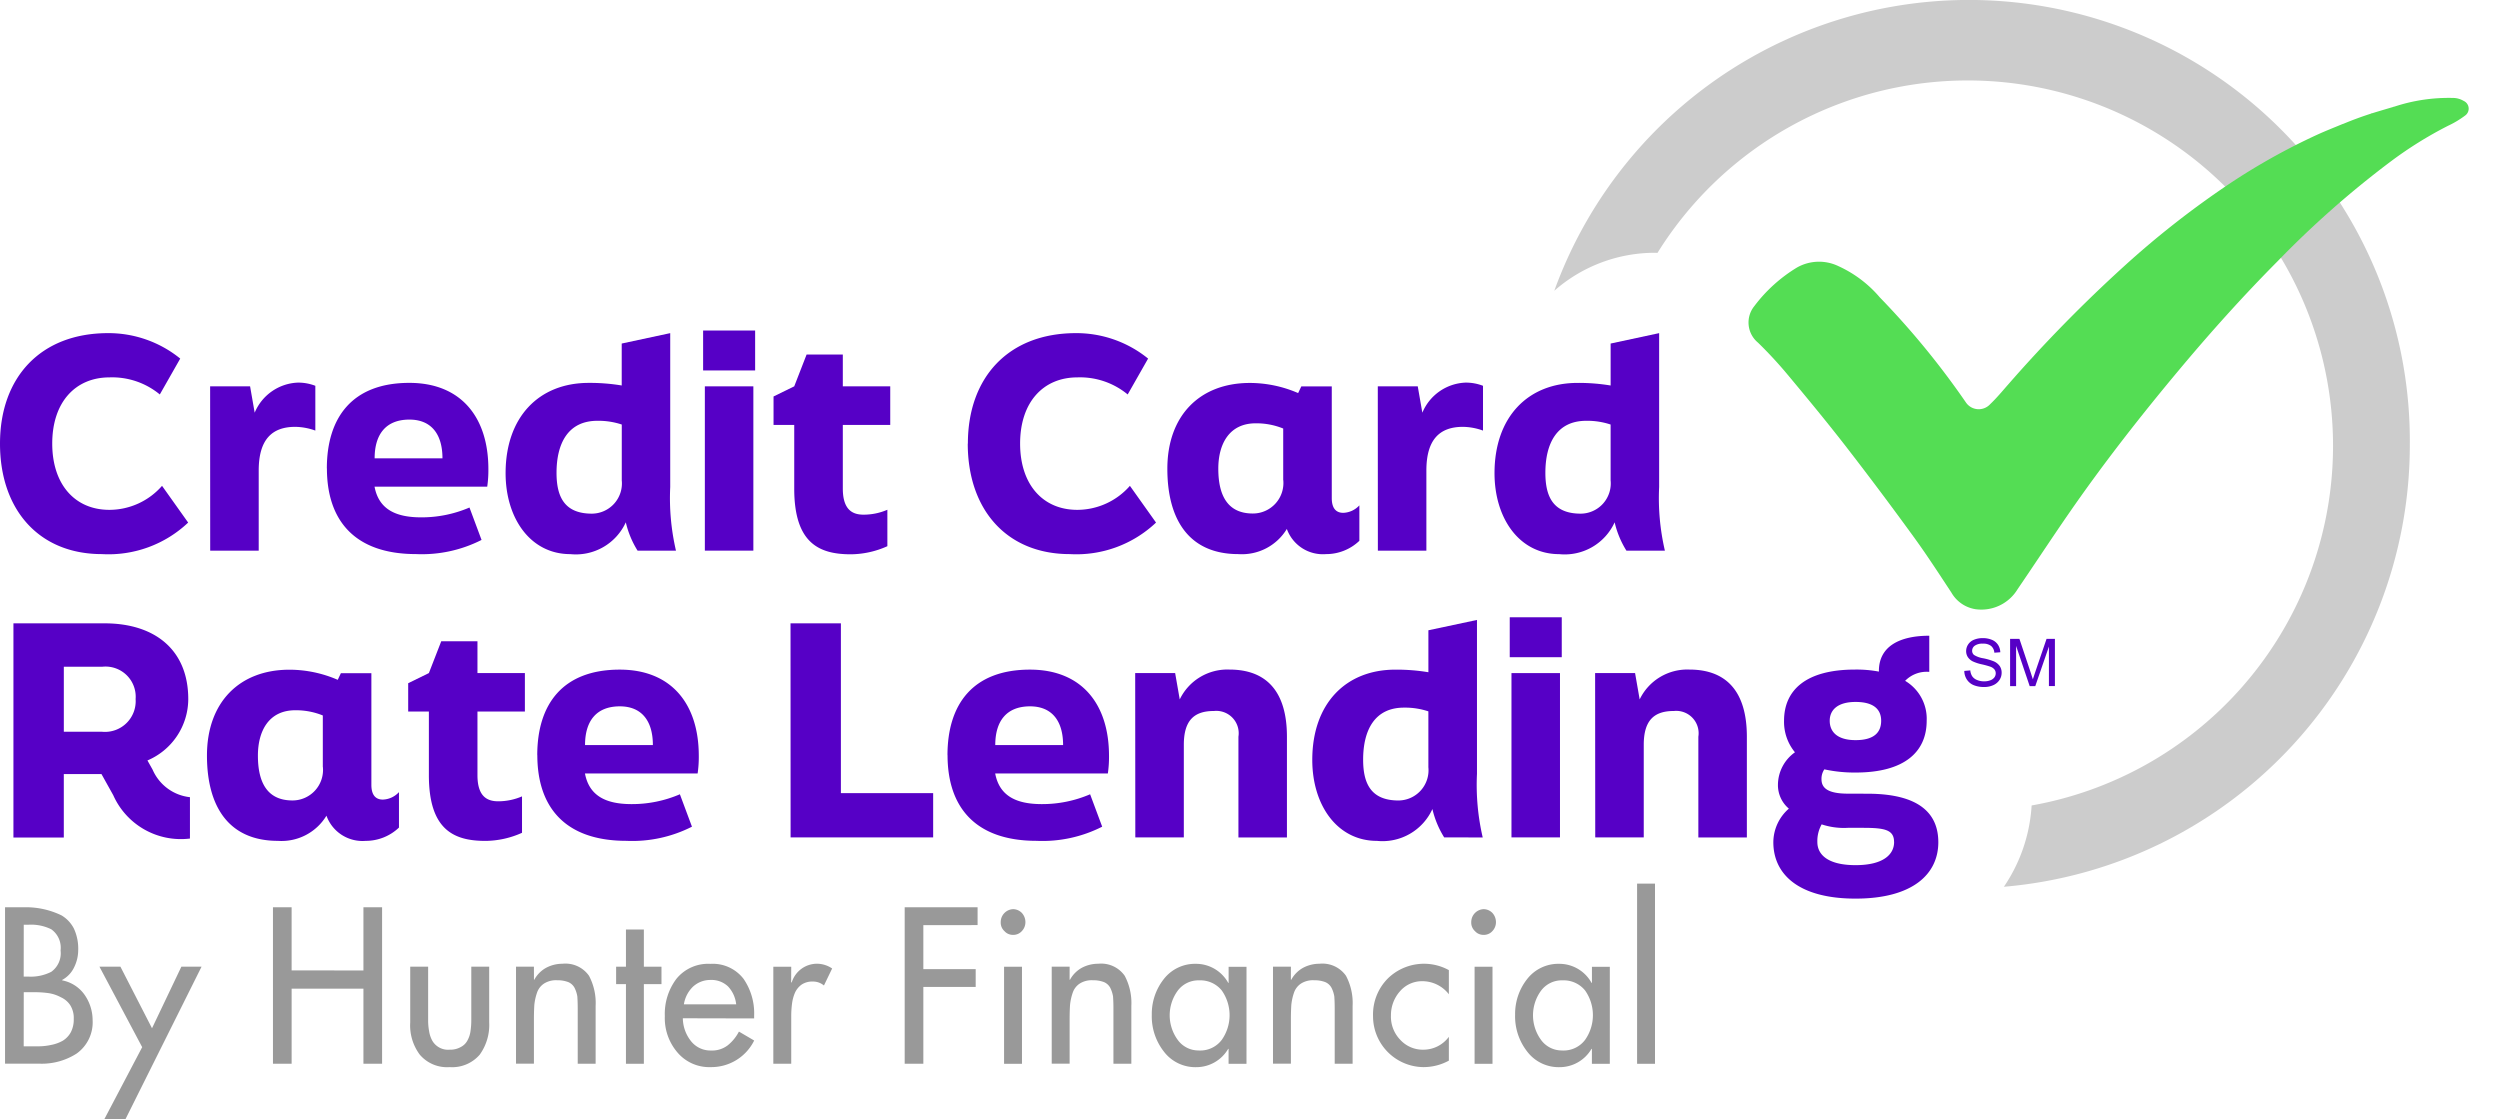
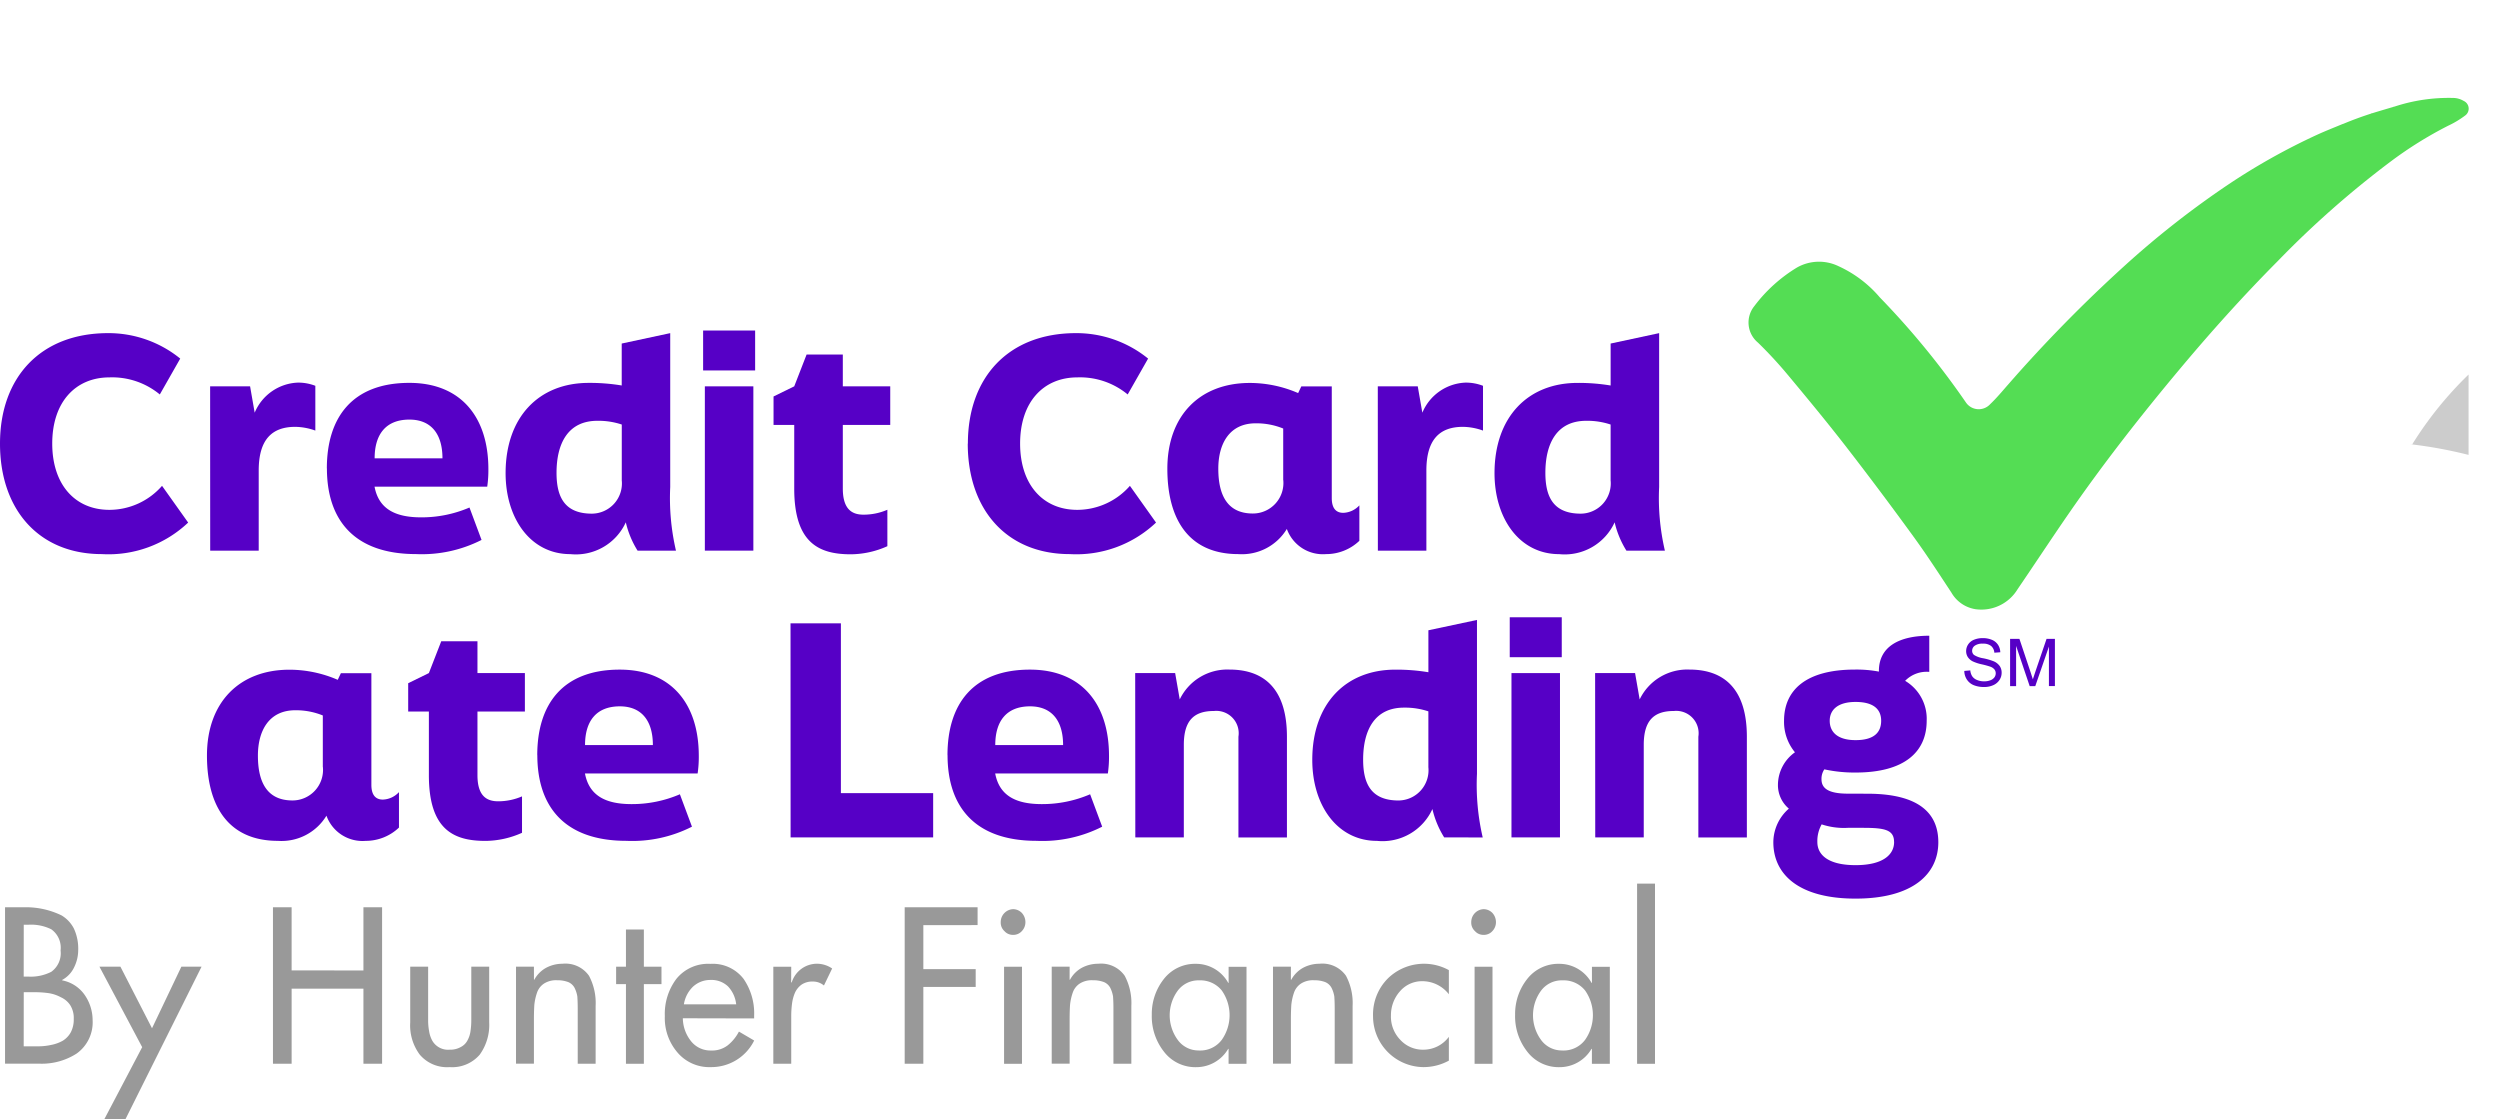
<svg xmlns="http://www.w3.org/2000/svg" id="Hunter_Financial_Logo_Black_1_" data-name="Hunter Financial Logo_Black (1)" width="134" height="60" viewBox="0 0 134 60">
  <defs>
    <clipPath id="clip-path">
      <rect id="Rectangle_170" data-name="Rectangle 170" width="132.315" height="60" fill="none" />
    </clipPath>
  </defs>
  <rect id="Hunter_Financial_Logo_Black_1_2" data-name="Hunter Financial Logo_Black (1)" width="134" height="60" fill="rgba(255,255,255,0)" />
  <g id="Group_3376" data-name="Group 3376">
    <g id="Group_3376-2" data-name="Group 3376" clip-path="url(#clip-path)">
-       <path id="Path_462" data-name="Path 462" d="M267.9,23.807a23.635,23.635,0,0,0-45.857-8.222,8.164,8.164,0,0,1,5.4-2.036c.044,0,.087.005.131.006a19.581,19.581,0,1,1,20.054,29.618,8.659,8.659,0,0,1-1.487,4.358A23.774,23.774,0,0,0,267.9,23.807" transform="translate(-138.733)" fill="#ccc" />
+       <path id="Path_462" data-name="Path 462" d="M267.9,23.807c.044,0,.087.005.131.006a19.581,19.581,0,1,1,20.054,29.618,8.659,8.659,0,0,1-1.487,4.358A23.774,23.774,0,0,0,267.9,23.807" transform="translate(-138.733)" fill="#ccc" />
      <path id="Path_463" data-name="Path 463" d="M288.13,14.046a1.141,1.141,0,0,0-.52-.162h-.017v0a9.3,9.3,0,0,0-3.19.466l-.028-.011c0,.006,0,.012,0,.019-.26.075-.527.155-.806.238q-.176.052-.349.107l-.024-.016-.007.026c-.529.169-1.036.356-1.514.556a.906.906,0,0,0-.095.034c-.447.185-.9.363-1.337.564a34.388,34.388,0,0,0-4.743,2.66,48.623,48.623,0,0,0-5.559,4.358,76.866,76.866,0,0,0-6.223,6.345c-.319.363-.629.738-.978,1.07a.831.831,0,0,1-1.3-.1,43.392,43.392,0,0,0-4.614-5.629,6.364,6.364,0,0,0-2.208-1.669,2.4,2.4,0,0,0-2.223.066,8.13,8.13,0,0,0-2.292,2.071A1.4,1.4,0,0,0,250.3,27a22.5,22.5,0,0,1,1.539,1.658c1.049,1.257,2.093,2.519,3.1,3.813q1.878,2.423,3.681,4.906c.715.981,1.374,2,2.044,3.016a1.809,1.809,0,0,0,1.3.894,2.27,2.27,0,0,0,2.247-1.07c.931-1.365,1.837-2.747,2.777-4.105,1.839-2.657,3.829-5.2,5.9-7.675,1.678-2.007,3.425-3.952,5.268-5.808a51.348,51.348,0,0,1,6.063-5.345,21.022,21.022,0,0,1,3.06-1.906,5.161,5.161,0,0,0,.921-.551.454.454,0,0,0-.063-.778" transform="translate(-156.07 -8.633)" fill="#54dd54" />
      <path id="Path_464" data-name="Path 464" d="M0,53.212c0-3.55,2.172-5.922,5.793-5.922a6.1,6.1,0,0,1,3.867,1.364L8.566,50.577a4.011,4.011,0,0,0-2.7-.915c-1.8,0-3.066,1.3-3.066,3.55,0,2.171,1.2,3.55,3.066,3.55a3.758,3.758,0,0,0,2.819-1.287l1.4,1.969a6.209,6.209,0,0,1-4.622,1.69C2.08,59.135,0,56.747,0,53.212" transform="translate(0 -29.434)" fill="#5600c6" />
      <path id="Path_465" data-name="Path 465" d="M30.02,54.513h2.142l.246,1.411a2.618,2.618,0,0,1,2.311-1.612,2.535,2.535,0,0,1,.94.171v2.4a3.276,3.276,0,0,0-1.078-.2c-1.248,0-1.957.682-1.957,2.341v4.295h-2.6Z" transform="translate(-18.757 -33.804)" fill="#5600c6" />
      <path id="Path_466" data-name="Path 466" d="M46.694,58.941c0-2.744,1.371-4.589,4.421-4.589,2.773,0,4.237,1.845,4.237,4.62a6.1,6.1,0,0,1-.062.945H49.251c.231,1.225,1.155,1.643,2.5,1.643a6.5,6.5,0,0,0,2.588-.527l.647,1.737a7.051,7.051,0,0,1-3.512.759c-3.328,0-4.776-1.845-4.776-4.589m6.193-.543c0-1.318-.616-2.077-1.772-2.077-1.263,0-1.864.791-1.864,2.077Z" transform="translate(-29.175 -33.83)" fill="#5600c6" />
      <path id="Path_467" data-name="Path 467" d="M79.308,58.949a5,5,0,0,1-.631-1.519A2.941,2.941,0,0,1,75.7,59.135c-2.126,0-3.466-1.907-3.466-4.341,0-3.008,1.787-4.837,4.452-4.837a10.419,10.419,0,0,1,1.772.139V47.848l2.6-.558v8.248a12.444,12.444,0,0,0,.308,3.411Zm-.847-3.783V52.189a3.94,3.94,0,0,0-1.309-.2c-1.572,0-2.188,1.209-2.188,2.791,0,1.271.416,2.186,1.895,2.186a1.62,1.62,0,0,0,1.6-1.8" transform="translate(-45.134 -29.434)" fill="#5600c6" />
      <path id="Path_468" data-name="Path 468" d="M100.449,46.92h2.788v2.14h-2.788Zm.093,2.992h2.6v8.806h-2.6Z" transform="translate(-62.762 -29.204)" fill="#5600c6" />
      <path id="Path_469" data-name="Path 469" d="M111.619,57.506V54.1H110.51V52.576l1.109-.543.663-1.706h1.941v1.706h2.542V54.1h-2.542v3.411c0,1.147.524,1.4,1.109,1.4a3.2,3.2,0,0,0,1.279-.263v1.953a4.845,4.845,0,0,1-1.957.434c-1.679,0-3.035-.574-3.035-3.519" transform="translate(-69.048 -31.325)" fill="#5600c6" />
      <path id="Path_470" data-name="Path 470" d="M138.272,53.212c0-3.55,2.172-5.922,5.793-5.922a6.1,6.1,0,0,1,3.867,1.364l-1.094,1.923a4.011,4.011,0,0,0-2.7-.915c-1.8,0-3.066,1.3-3.066,3.55,0,2.171,1.2,3.55,3.066,3.55a3.758,3.758,0,0,0,2.819-1.287l1.4,1.969a6.209,6.209,0,0,1-4.622,1.69c-3.389,0-5.469-2.388-5.469-5.923" transform="translate(-86.394 -29.434)" fill="#5600c6" />
      <path id="Path_471" data-name="Path 471" d="M177.063,60.911v1.907a2.572,2.572,0,0,1-1.787.713,2.052,2.052,0,0,1-2.1-1.349,2.814,2.814,0,0,1-2.6,1.349c-2.619,0-3.805-1.814-3.805-4.574,0-2.837,1.725-4.6,4.422-4.6a6.533,6.533,0,0,1,2.588.543l.17-.357h1.633v5.985c0,.62.293.791.616.791a1.232,1.232,0,0,0,.863-.4m-4.082-1.349V56.8a3.81,3.81,0,0,0-1.479-.279c-1.387,0-2,1.07-2,2.434,0,1.488.539,2.4,1.849,2.4a1.635,1.635,0,0,0,1.633-1.8" transform="translate(-104.201 -33.831)" fill="#5600c6" />
      <path id="Path_472" data-name="Path 472" d="M196.833,54.513h2.142l.246,1.411a2.617,2.617,0,0,1,2.311-1.612,2.534,2.534,0,0,1,.94.171v2.4a3.272,3.272,0,0,0-1.078-.2c-1.248,0-1.957.682-1.957,2.341v4.295h-2.6Z" transform="translate(-122.983 -33.804)" fill="#5600c6" />
      <path id="Path_473" data-name="Path 473" d="M220.577,58.949a5,5,0,0,1-.631-1.519,2.941,2.941,0,0,1-2.973,1.706c-2.126,0-3.466-1.907-3.466-4.341,0-3.008,1.787-4.837,4.452-4.837a10.42,10.42,0,0,1,1.772.139V47.848l2.6-.558v8.248a12.444,12.444,0,0,0,.308,3.411Zm-.847-3.783V52.189a3.94,3.94,0,0,0-1.309-.2c-1.572,0-2.188,1.209-2.188,2.791,0,1.271.416,2.186,1.895,2.186a1.62,1.62,0,0,0,1.6-1.8" transform="translate(-133.401 -29.434)" fill="#5600c6" />
-       <path id="Path_474" data-name="Path 474" d="M9.386,96.334a2.472,2.472,0,0,0,2,1.473v2.217A3.967,3.967,0,0,1,7.275,97.7l-.631-1.132H4.625v3.4h-2.7V88.489H6.813c2.681,0,4.483,1.411,4.483,4.062a3.585,3.585,0,0,1-2.188,3.287Zm-4.76-5.519V94.3H6.674a1.646,1.646,0,0,0,1.8-1.752A1.617,1.617,0,0,0,6.7,90.814Z" transform="translate(-1.205 -55.078)" fill="#5600c6" />
      <path id="Path_475" data-name="Path 475" d="M39.859,101.617v1.907a2.572,2.572,0,0,1-1.787.713,2.052,2.052,0,0,1-2.1-1.349,2.814,2.814,0,0,1-2.6,1.349c-2.619,0-3.805-1.814-3.805-4.574,0-2.837,1.725-4.6,4.422-4.6a6.533,6.533,0,0,1,2.588.543l.169-.357H38.38v5.985c0,.62.293.791.616.791a1.232,1.232,0,0,0,.863-.4m-4.082-1.349v-2.76a3.809,3.809,0,0,0-1.479-.279c-1.387,0-2,1.07-2,2.434,0,1.488.539,2.4,1.849,2.4a1.635,1.635,0,0,0,1.633-1.8" transform="translate(-18.474 -59.167)" fill="#5600c6" />
      <path id="Path_476" data-name="Path 476" d="M59.423,98.212V94.8H58.314V93.282l1.109-.543.663-1.706h1.941V92.74h2.542V94.8H62.027v3.411c0,1.147.523,1.4,1.109,1.4a3.208,3.208,0,0,0,1.279-.263V101.3a4.848,4.848,0,0,1-1.957.434c-1.679,0-3.035-.574-3.035-3.519" transform="translate(-36.435 -56.662)" fill="#5600c6" />
      <path id="Path_477" data-name="Path 477" d="M76.754,99.648c0-2.744,1.371-4.589,4.421-4.589,2.773,0,4.237,1.845,4.237,4.62a6.1,6.1,0,0,1-.062.945H79.311c.231,1.225,1.155,1.643,2.5,1.643a6.5,6.5,0,0,0,2.588-.527l.647,1.737a7.051,7.051,0,0,1-3.512.759c-3.328,0-4.776-1.845-4.776-4.589m6.193-.543c0-1.318-.616-2.077-1.772-2.077-1.263,0-1.864.791-1.864,2.077Z" transform="translate(-47.957 -59.167)" fill="#5600c6" />
      <path id="Path_478" data-name="Path 478" d="M112.934,88.489h2.7v9.1h4.945v2.372h-7.641Z" transform="translate(-70.562 -55.078)" fill="#5600c6" />
      <path id="Path_479" data-name="Path 479" d="M135.357,99.648c0-2.744,1.371-4.589,4.421-4.589,2.773,0,4.237,1.845,4.237,4.62a6.1,6.1,0,0,1-.062.945h-6.039c.231,1.225,1.155,1.643,2.5,1.643a6.5,6.5,0,0,0,2.588-.527l.647,1.737a7.051,7.051,0,0,1-3.512.759c-3.328,0-4.776-1.845-4.776-4.589m6.193-.543c0-1.318-.616-2.077-1.772-2.077-1.263,0-1.864.791-1.864,2.077Z" transform="translate(-84.572 -59.167)" fill="#5600c6" />
      <path id="Path_480" data-name="Path 480" d="M162.173,95.245h2.142l.246,1.411a2.83,2.83,0,0,1,2.665-1.6c1.987,0,3.081,1.178,3.081,3.6v5.4h-2.6v-5.4a1.2,1.2,0,0,0-1.31-1.38c-1.032,0-1.617.465-1.617,1.814v4.961h-2.6Z" transform="translate(-101.327 -59.167)" fill="#5600c6" />
      <path id="Path_481" data-name="Path 481" d="M194.542,99.655a5,5,0,0,1-.631-1.519,2.941,2.941,0,0,1-2.973,1.706c-2.126,0-3.466-1.907-3.466-4.341,0-3.008,1.787-4.837,4.452-4.837a10.419,10.419,0,0,1,1.772.139V88.554L196.3,88v8.248a12.444,12.444,0,0,0,.308,3.411Zm-.847-3.783V92.9a3.94,3.94,0,0,0-1.309-.2c-1.572,0-2.188,1.209-2.188,2.791,0,1.271.416,2.186,1.895,2.186a1.62,1.62,0,0,0,1.6-1.8" transform="translate(-117.134 -54.771)" fill="#5600c6" />
      <path id="Path_482" data-name="Path 482" d="M215.683,87.627h2.788v2.14h-2.788Zm.093,2.992h2.6v8.806h-2.6Z" transform="translate(-134.761 -54.541)" fill="#5600c6" />
      <path id="Path_483" data-name="Path 483" d="M227.88,95.245h2.142l.246,1.411a2.83,2.83,0,0,1,2.665-1.6c1.987,0,3.081,1.178,3.081,3.6v5.4h-2.6v-5.4a1.2,1.2,0,0,0-1.31-1.38c-1.032,0-1.617.465-1.617,1.814v4.961h-2.6Z" transform="translate(-142.382 -59.167)" fill="#5600c6" />
      <path id="Path_484" data-name="Path 484" d="M258.379,98.72c2.835,0,3.805,1.1,3.805,2.6,0,1.706-1.371,3.023-4.437,3.023s-4.406-1.318-4.406-3.023a2.4,2.4,0,0,1,.832-1.8,1.651,1.651,0,0,1-.585-1.3A2.15,2.15,0,0,1,254.5,96.5a2.56,2.56,0,0,1-.585-1.69c0-1.644,1.171-2.744,3.805-2.744a6.432,6.432,0,0,1,1.279.109v-.031c0-1.334,1.125-1.892,2.7-1.892v1.938a1.61,1.61,0,0,0-1.294.48,2.365,2.365,0,0,1,1.155,2.14c0,1.675-1.2,2.775-3.805,2.775a7.561,7.561,0,0,1-1.679-.171.89.89,0,0,0-.154.527c0,.465.323.776,1.417.776Zm1.433,2.589c0-.651-.493-.76-1.649-.76h-.832a3.772,3.772,0,0,1-1.4-.186,1.828,1.828,0,0,0-.231.946c0,.682.57,1.24,2.049,1.24,1.464,0,2.065-.558,2.065-1.24m-3.451-6.5c0,.589.4,1.039,1.386,1.039,1.032,0,1.371-.449,1.371-1.039,0-.558-.339-1.008-1.371-1.008-.986,0-1.386.45-1.386,1.008" transform="translate(-158.29 -56.177)" fill="#5600c6" />
      <path id="Path_485" data-name="Path 485" d="M.719,128.8H1.7a4.358,4.358,0,0,1,2.047.434,1.753,1.753,0,0,1,.66.7,2.556,2.556,0,0,1,.234,1.168,2.086,2.086,0,0,1-.223.924,1.5,1.5,0,0,1-.638.668v.022a1.9,1.9,0,0,1,1.189.755,2.379,2.379,0,0,1,.444,1.369,2.056,2.056,0,0,1-.857,1.8,3.453,3.453,0,0,1-1.95.543H.719Zm1,3.715h.255a2.42,2.42,0,0,0,1.222-.256,1.223,1.223,0,0,0,.5-1.146,1.211,1.211,0,0,0-.5-1.135,2.452,2.452,0,0,0-1.2-.245H1.722Zm0,3.737h.77a3.248,3.248,0,0,0,.708-.076,2.069,2.069,0,0,0,.613-.222,1.214,1.214,0,0,0,.44-.466,1.487,1.487,0,0,0,.152-.711,1.282,1.282,0,0,0-.183-.721,1.18,1.18,0,0,0-.508-.434,2.021,2.021,0,0,0-.666-.222,5.3,5.3,0,0,0-.708-.049H1.722Z" transform="translate(-0.449 -80.169)" fill="#999" />
      <path id="Path_486" data-name="Path 486" d="M14.2,137.231h1.124l1.693,3.3,1.573-3.3h1.082l-4.084,8.185H14.455l2.035-3.872Z" transform="translate(-8.869 -85.416)" fill="#999" />
      <path id="Path_487" data-name="Path 487" d="M43.841,132.186V128.8h1v8.386h-1v-4.025H39.992v4.025h-1V128.8h1v3.384Z" transform="translate(-24.361 -80.17)" fill="#999" />
      <path id="Path_488" data-name="Path 488" d="M59.566,137.231v2.879a3.094,3.094,0,0,0,.052.575,1.535,1.535,0,0,0,.173.516.975.975,0,0,0,.932.478,1.128,1.128,0,0,0,.6-.147.809.809,0,0,0,.341-.331,1.406,1.406,0,0,0,.173-.516,3.866,3.866,0,0,0,.042-.575v-2.879h.96v2.987a2.724,2.724,0,0,1-.507,1.727,1.943,1.943,0,0,1-1.614.668,1.913,1.913,0,0,1-1.6-.668,2.621,2.621,0,0,1-.512-1.727v-2.987Z" transform="translate(-36.618 -85.416)" fill="#999" />
      <path id="Path_489" data-name="Path 489" d="M74.682,137.671H74.7a1.6,1.6,0,0,1,.643-.646,1.857,1.857,0,0,1,.868-.212,1.54,1.54,0,0,1,1.422.646,3.112,3.112,0,0,1,.355,1.613v3.1h-.96v-2.982q0-.331-.021-.625a1.6,1.6,0,0,0-.152-.467.682.682,0,0,0-.33-.3,1.6,1.6,0,0,0-.6-.1,1.187,1.187,0,0,0-.706.179.95.95,0,0,0-.377.5,2.859,2.859,0,0,0-.141.657q-.021.364-.021.744v2.39h-.96v-5.2h.96Z" transform="translate(-46.062 -85.156)" fill="#999" />
      <path id="Path_490" data-name="Path 490" d="M89.5,139.148h-.96v-4.269h-.527v-.934h.527v-1.993h.96v1.993h.944v.934H89.5Z" transform="translate(-54.989 -82.13)" fill="#999" />
      <path id="Path_491" data-name="Path 491" d="M95.952,139.735a2,2,0,0,0,.413,1.194,1.326,1.326,0,0,0,1.094.534,1.379,1.379,0,0,0,.9-.278,2.309,2.309,0,0,0,.6-.736l.817.479a2.559,2.559,0,0,1-2.325,1.425,2.231,2.231,0,0,1-1.8-.8,2.82,2.82,0,0,1-.664-1.934,3.121,3.121,0,0,1,.622-2,2.187,2.187,0,0,1,1.818-.8,2.081,2.081,0,0,1,1.777.8,3.251,3.251,0,0,1,.57,1.968v.157Zm2.859-.748a1.647,1.647,0,0,0-.439-.961,1.286,1.286,0,0,0-.941-.344,1.359,1.359,0,0,0-.941.366,1.669,1.669,0,0,0-.481.939Z" transform="translate(-59.352 -85.156)" fill="#999" />
      <path id="Path_492" data-name="Path 492" d="M111.428,137.812h.032a1.417,1.417,0,0,1,1.373-1,1.457,1.457,0,0,1,.792.255l-.44.912a.9.9,0,0,0-.587-.212,1.033,1.033,0,0,0-.6.157,1.079,1.079,0,0,0-.367.446,2.173,2.173,0,0,0-.157.587,5.276,5.276,0,0,0-.042.657v2.558h-.96v-5.2h.96Z" transform="translate(-69.022 -85.156)" fill="#999" />
      <path id="Path_493" data-name="Path 493" d="M130.238,129.758v2.358h2.806v.955h-2.806v4.117h-1V128.8h3.908v.955Z" transform="translate(-80.747 -80.17)" fill="#999" />
      <path id="Path_494" data-name="Path 494" d="M143.617,129.062a.663.663,0,0,1,.47.2.726.726,0,0,1,.193.5.685.685,0,0,1-.193.478.608.608,0,0,1-.47.2.6.6,0,0,1-.46-.2.613.613,0,0,1-.2-.478.692.692,0,0,1,.664-.7m.475,8.287h-.96v-5.2h.96Z" transform="translate(-89.318 -80.331)" fill="#999" />
      <path id="Path_495" data-name="Path 495" d="M151.206,137.671h.021a1.6,1.6,0,0,1,.643-.646,1.857,1.857,0,0,1,.868-.212,1.54,1.54,0,0,1,1.422.646,3.112,3.112,0,0,1,.355,1.613v3.1h-.96v-2.982q0-.331-.021-.625a1.605,1.605,0,0,0-.152-.467.682.682,0,0,0-.33-.3,1.6,1.6,0,0,0-.6-.1,1.187,1.187,0,0,0-.706.179.95.95,0,0,0-.377.5,2.858,2.858,0,0,0-.141.657q-.021.364-.021.744v2.39h-.96v-5.2h.96Z" transform="translate(-93.875 -85.156)" fill="#999" />
      <path id="Path_496" data-name="Path 496" d="M169.619,142.174h-.96v-.8h-.021a1.977,1.977,0,0,1-1.7.982,2.119,2.119,0,0,1-1.764-.858,3.054,3.054,0,0,1-.631-1.955,3.012,3.012,0,0,1,.642-1.906,2.115,2.115,0,0,1,1.722-.82,1.972,1.972,0,0,1,1.733,1.021h.021v-.863h.959Zm-2.533-.711a1.443,1.443,0,0,0,1.208-.571,2.3,2.3,0,0,0,0-2.646,1.473,1.473,0,0,0-1.208-.543,1.382,1.382,0,0,0-1.161.565,2.233,2.233,0,0,0-.01,2.6,1.37,1.37,0,0,0,1.171.592" transform="translate(-102.807 -85.156)" fill="#999" />
      <path id="Path_497" data-name="Path 497" d="M182.818,137.671h.021a1.6,1.6,0,0,1,.643-.646,1.857,1.857,0,0,1,.868-.212,1.54,1.54,0,0,1,1.422.646,3.113,3.113,0,0,1,.355,1.613v3.1h-.96v-2.982q0-.331-.021-.625a1.6,1.6,0,0,0-.152-.467.682.682,0,0,0-.33-.3,1.6,1.6,0,0,0-.6-.1,1.187,1.187,0,0,0-.706.179.95.95,0,0,0-.377.5,2.856,2.856,0,0,0-.141.657q-.021.364-.021.744v2.39h-.96v-5.2h.96Z" transform="translate(-113.627 -85.156)" fill="#999" />
      <path id="Path_498" data-name="Path 498" d="M200.218,138.448a1.8,1.8,0,0,0-1.433-.7,1.555,1.555,0,0,0-1.189.543,1.923,1.923,0,0,0-.482,1.282,1.784,1.784,0,0,0,.492,1.309,1.638,1.638,0,0,0,1.24.538,1.7,1.7,0,0,0,1.372-.69v1.276a2.832,2.832,0,0,1-1.379.347,2.727,2.727,0,0,1-2.685-2.737,2.737,2.737,0,0,1,.794-2.015,2.772,2.772,0,0,1,3.27-.446Z" transform="translate(-122.559 -85.156)" fill="#999" />
      <path id="Path_499" data-name="Path 499" d="M210.838,129.062a.662.662,0,0,1,.471.2.726.726,0,0,1,.193.5.685.685,0,0,1-.193.478.607.607,0,0,1-.471.2.6.6,0,0,1-.46-.2.613.613,0,0,1-.2-.478.692.692,0,0,1,.664-.7m.475,8.287h-.96v-5.2h.96Z" transform="translate(-131.319 -80.331)" fill="#999" />
      <path id="Path_500" data-name="Path 500" d="M221.524,142.174h-.96v-.8h-.021a1.977,1.977,0,0,1-1.7.982,2.119,2.119,0,0,1-1.764-.858,3.054,3.054,0,0,1-.631-1.955,3.012,3.012,0,0,1,.642-1.906,2.115,2.115,0,0,1,1.722-.82,1.972,1.972,0,0,1,1.733,1.021h.021v-.863h.959Zm-2.533-.711a1.443,1.443,0,0,0,1.208-.571,2.3,2.3,0,0,0,0-2.646,1.473,1.473,0,0,0-1.208-.543,1.382,1.382,0,0,0-1.161.565,2.233,2.233,0,0,0-.011,2.6,1.37,1.37,0,0,0,1.171.592" transform="translate(-135.238 -85.156)" fill="#999" />
      <rect id="Rectangle_169" data-name="Rectangle 169" width="0.96" height="9.657" transform="translate(87.748 47.362)" fill="#999" />
      <path id="Path_501" data-name="Path 501" d="M280.642,92.339l.314-.028a.7.7,0,0,0,.1.311.565.565,0,0,0,.253.2.951.951,0,0,0,.386.076.917.917,0,0,0,.336-.057.467.467,0,0,0,.217-.156.365.365,0,0,0,.071-.217.331.331,0,0,0-.069-.208.506.506,0,0,0-.226-.15,4.439,4.439,0,0,0-.448-.123,2.285,2.285,0,0,1-.486-.158.685.685,0,0,1-.269-.236.582.582,0,0,1-.088-.315.647.647,0,0,1,.108-.358.673.673,0,0,1,.316-.253,1.2,1.2,0,0,1,.462-.086,1.253,1.253,0,0,1,.493.091.708.708,0,0,1,.329.267.769.769,0,0,1,.123.4l-.319.024a.521.521,0,0,0-.174-.362.677.677,0,0,0-.439-.123.7.7,0,0,0-.44.112.334.334,0,0,0-.138.268.289.289,0,0,0,.1.224,1.312,1.312,0,0,0,.5.18,3.255,3.255,0,0,1,.557.162.762.762,0,0,1,.325.258.632.632,0,0,1,.1.36.692.692,0,0,1-.115.381.759.759,0,0,1-.33.278,1.142,1.142,0,0,1-.485.1,1.438,1.438,0,0,1-.572-.1.8.8,0,0,1-.362-.3.858.858,0,0,1-.138-.455" transform="translate(-175.348 -56.378)" fill="#5600c6" />
      <path id="Path_502" data-name="Path 502" d="M287.163,93.224V90.693h.5l.6,1.792q.082.25.12.375.043-.138.134-.406l.6-1.761h.448v2.531h-.321V91.106l-.731,2.119h-.3l-.728-2.155v2.155Z" transform="translate(-179.422 -56.449)" fill="#5600c6" />
    </g>
  </g>
</svg>